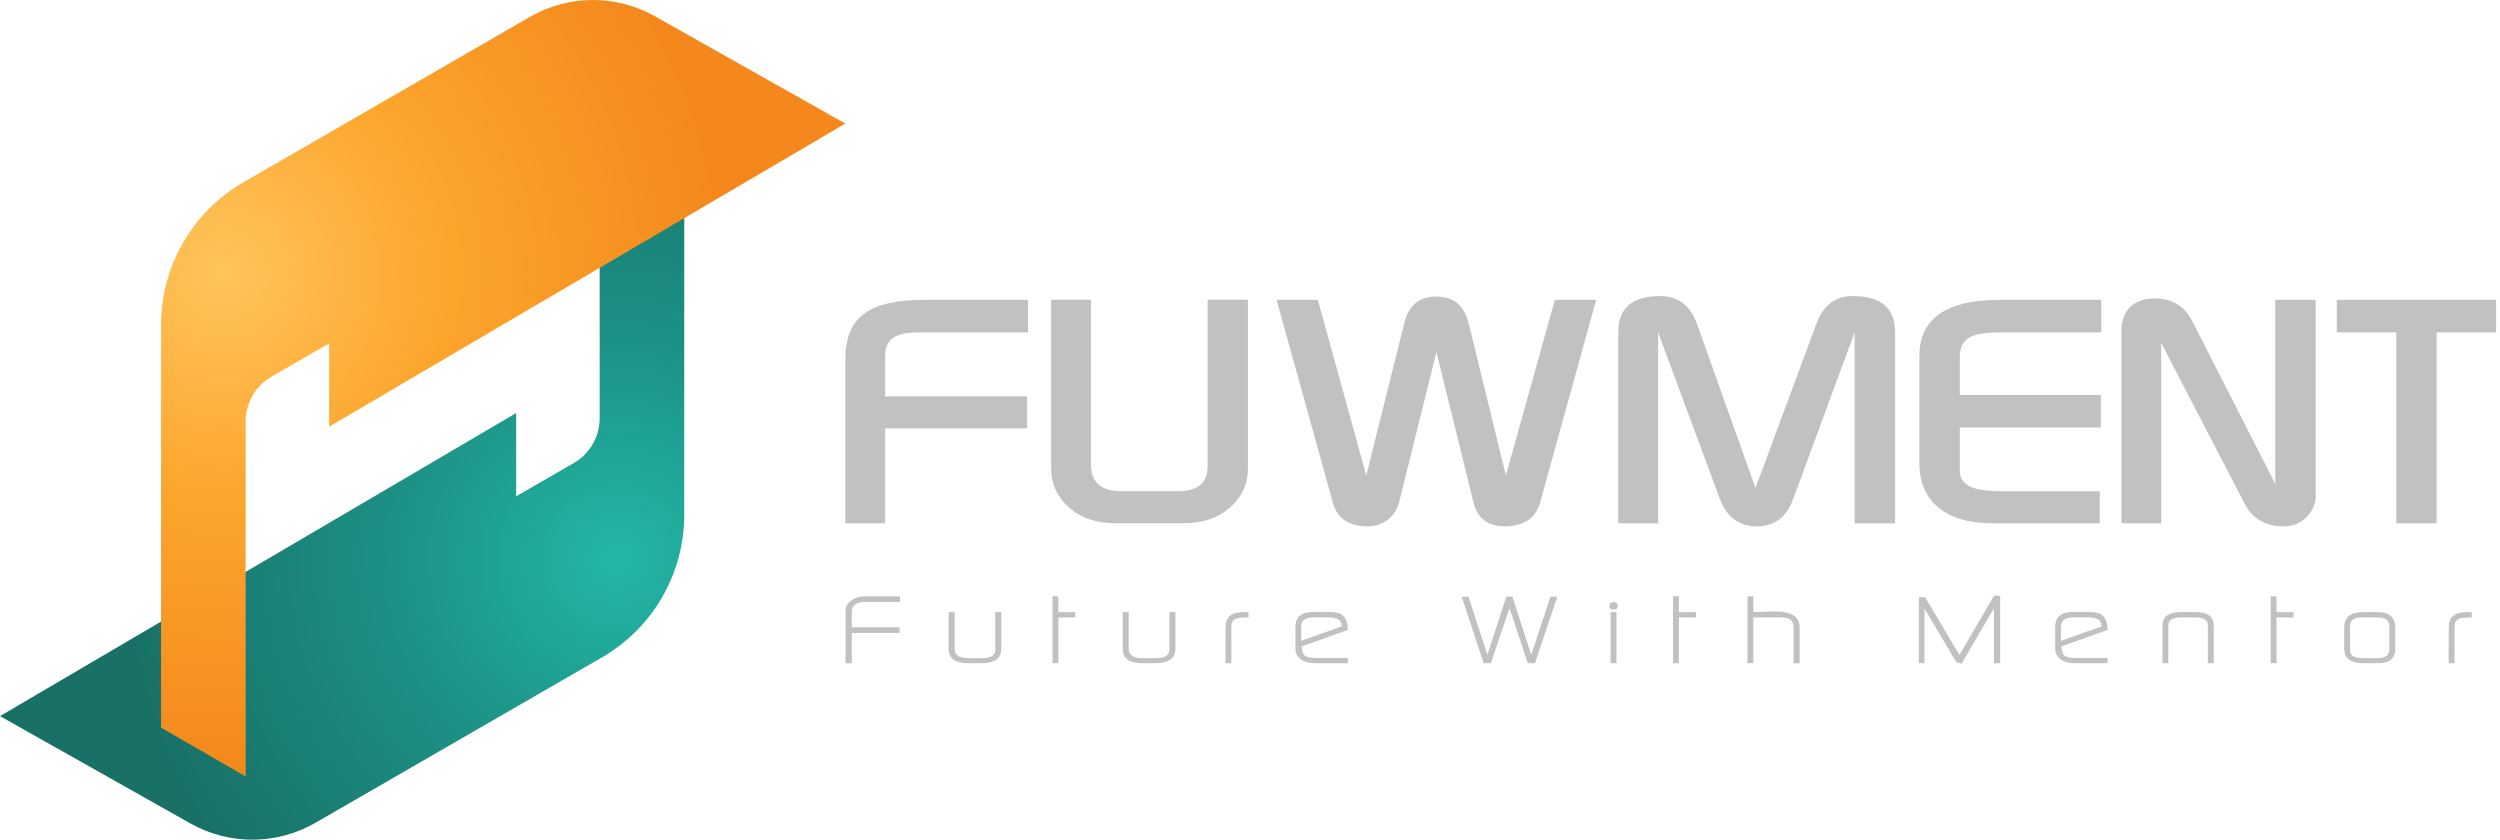
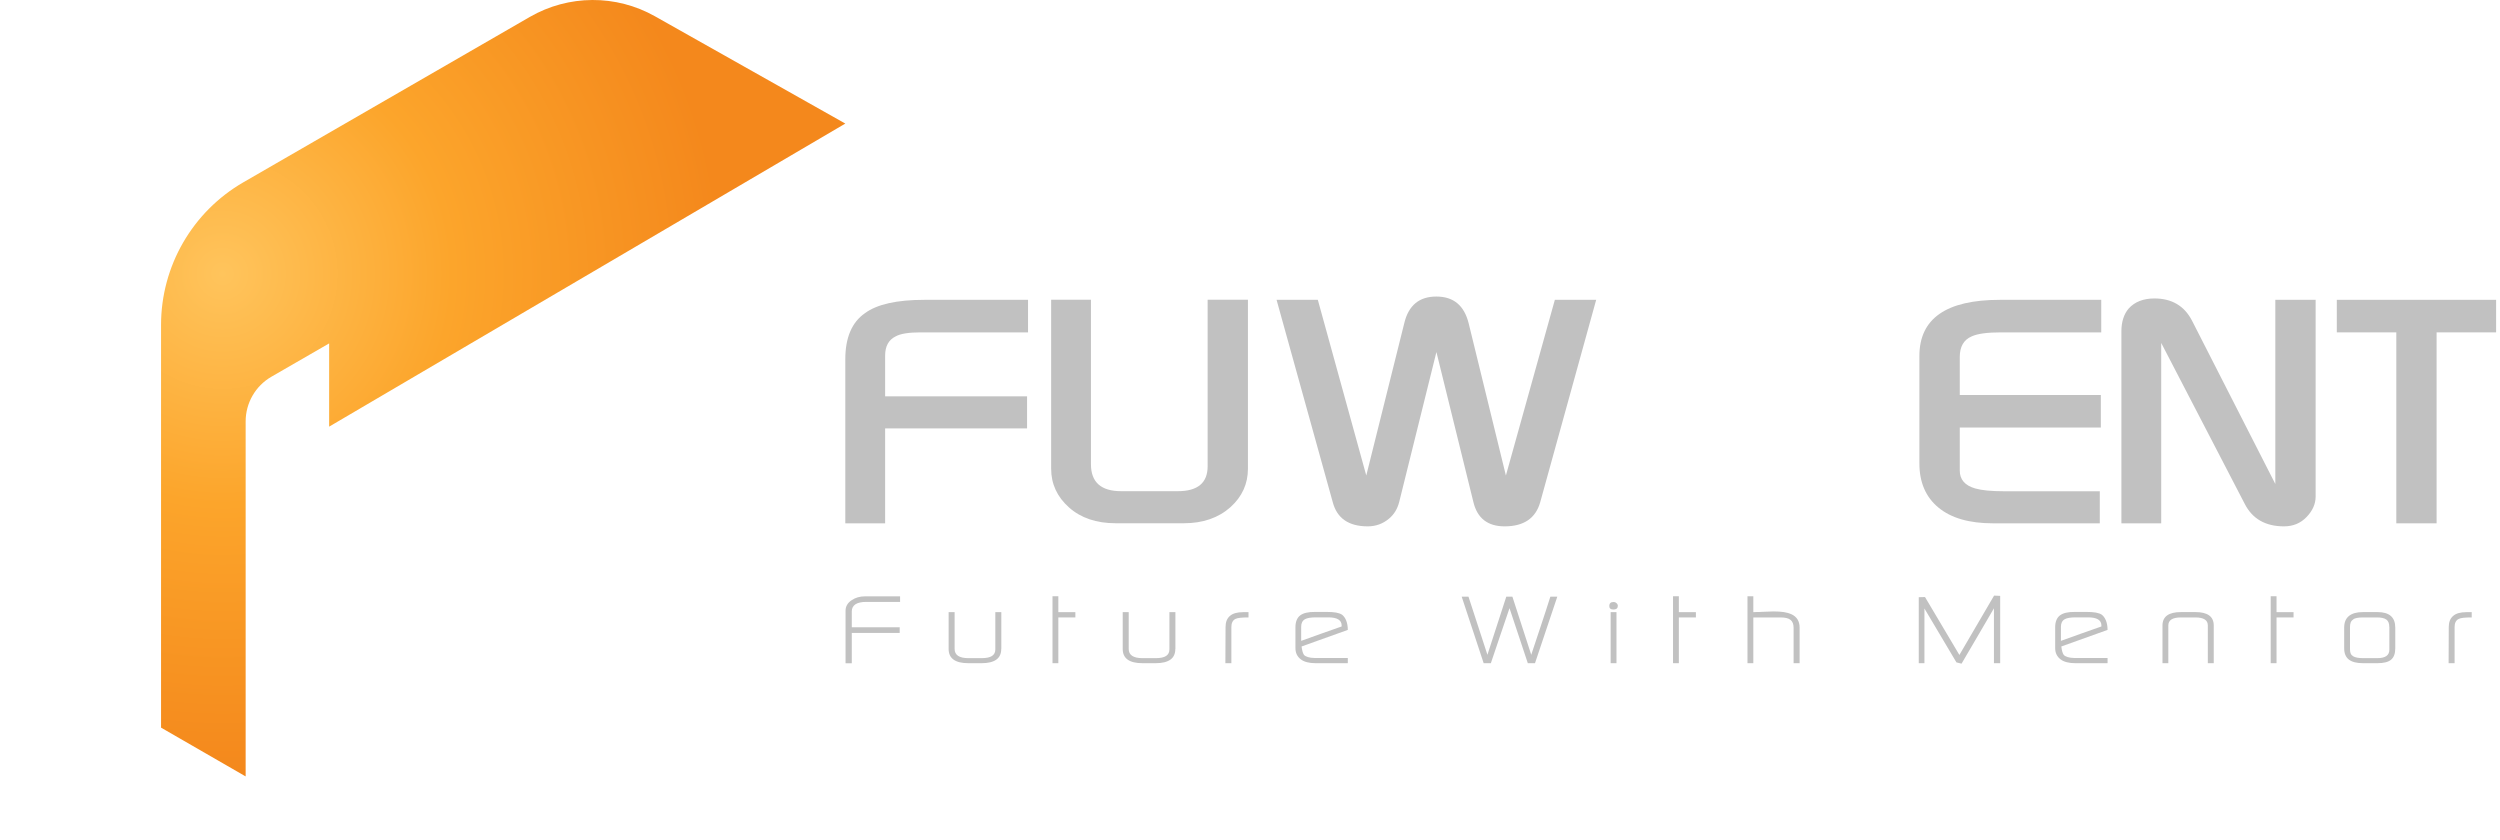
<svg xmlns="http://www.w3.org/2000/svg" width="131" height="44" viewBox="0 0 131 44" fill="none">
-   <path d="M31.422 3.325V21.92C31.422 22.884 30.907 23.777 30.073 24.259L27.047 26.006V21.644L0 37.525L9.977 43.148C12.013 44.296 14.502 44.283 16.53 43.114L31.539 34.449C34.209 32.907 35.855 30.058 35.855 26.974V5.872L31.43 3.32L31.422 3.325Z" fill="url(#paint0_radial_488_2188)" />
  <path d="M12.872 40.675V22.08C12.872 21.116 13.387 20.223 14.221 19.741L17.247 17.994V22.356L44.294 6.475L34.317 0.852C32.281 -0.296 29.792 -0.283 27.764 0.886L12.755 9.551C10.086 11.093 8.439 13.942 8.439 17.026V38.128L12.864 40.68L12.872 40.675Z" fill="url(#paint1_radial_488_2188)" />
  <path d="M47.16 31.541H45.358C45.254 31.541 45.153 31.549 45.069 31.57C44.981 31.587 44.906 31.616 44.835 31.658C44.701 31.746 44.634 31.872 44.634 32.027V32.869H47.144V33.167H44.634V34.755H44.307V32.002C44.307 31.884 44.336 31.78 44.391 31.688C44.445 31.595 44.525 31.516 44.629 31.449C44.726 31.382 44.835 31.331 44.952 31.298C45.069 31.264 45.195 31.248 45.329 31.248H47.164V31.545L47.16 31.541Z" fill="#C1C1C1" />
  <path d="M52.465 34.005C52.465 34.256 52.377 34.445 52.205 34.566C52.033 34.688 51.778 34.751 51.438 34.751H50.743C50.056 34.751 49.708 34.504 49.708 34.005V32.077H50.022V34.005C50.022 34.323 50.261 34.487 50.743 34.487H51.438C51.681 34.487 51.862 34.449 51.979 34.374C52.096 34.298 52.155 34.185 52.155 34.03V32.077H52.469V34.005H52.465Z" fill="#C1C1C1" />
  <path d="M56.349 32.354H55.457V34.751H55.151V31.243H55.457V32.077H56.349V32.354Z" fill="#C1C1C1" />
  <path d="M61.587 34.005C61.587 34.256 61.499 34.445 61.327 34.566C61.155 34.688 60.9 34.751 60.56 34.751H59.865C59.178 34.751 58.83 34.504 58.83 34.005V32.077H59.144V34.005C59.144 34.323 59.383 34.487 59.865 34.487H60.56C60.803 34.487 60.984 34.449 61.101 34.374C61.218 34.298 61.277 34.185 61.277 34.03V32.077H61.591V34.005H61.587Z" fill="#C1C1C1" />
  <path d="M65.421 32.354C65.253 32.354 65.111 32.358 64.994 32.371C64.876 32.383 64.793 32.404 64.734 32.434C64.667 32.467 64.612 32.522 64.579 32.589C64.541 32.66 64.524 32.748 64.524 32.857V34.751H64.21L64.219 32.857C64.219 32.601 64.294 32.404 64.449 32.274C64.6 32.14 64.834 32.077 65.144 32.077H65.421V32.354Z" fill="#C1C1C1" />
  <path d="M70.617 34.751H68.924C68.761 34.751 68.618 34.734 68.488 34.7C68.358 34.667 68.249 34.617 68.161 34.549C68.073 34.482 68.002 34.399 67.952 34.298C67.902 34.197 67.881 34.08 67.881 33.95V32.869C67.881 32.584 67.964 32.375 68.128 32.249C68.291 32.123 68.555 32.06 68.911 32.065H69.523C69.712 32.065 69.875 32.077 70.009 32.098C70.143 32.123 70.248 32.161 70.323 32.211C70.412 32.278 70.487 32.383 70.541 32.517C70.596 32.656 70.625 32.819 70.625 33.007L68.203 33.875C68.216 33.984 68.233 34.076 68.254 34.147C68.275 34.218 68.3 34.273 68.329 34.315C68.371 34.365 68.442 34.403 68.538 34.432C68.635 34.461 68.748 34.478 68.878 34.478H70.625V34.742L70.617 34.751ZM70.302 32.777C70.302 32.492 70.068 32.35 69.599 32.35H68.957C68.681 32.35 68.492 32.383 68.383 32.446C68.249 32.521 68.182 32.651 68.182 32.836V33.581C68.538 33.452 68.89 33.326 69.242 33.2C69.59 33.075 69.946 32.953 70.302 32.827V32.777Z" fill="#C1C1C1" />
  <path d="M81.603 31.264L80.434 34.751H80.057L79.098 31.868C78.938 32.35 78.775 32.831 78.607 33.313C78.44 33.795 78.281 34.277 78.121 34.751H77.744L76.592 31.264H76.948L77.941 34.311C78.1 33.808 78.268 33.297 78.436 32.785C78.603 32.274 78.771 31.767 78.93 31.264H79.249L80.237 34.311C80.405 33.808 80.573 33.297 80.744 32.785C80.916 32.274 81.08 31.767 81.239 31.264H81.595H81.603Z" fill="#C1C1C1" />
  <path d="M84.771 31.755C84.771 31.817 84.75 31.864 84.713 31.893C84.675 31.922 84.616 31.939 84.549 31.939C84.402 31.939 84.327 31.88 84.327 31.759C84.327 31.616 84.402 31.545 84.549 31.545C84.612 31.545 84.662 31.566 84.708 31.608C84.754 31.65 84.775 31.7 84.775 31.75L84.771 31.755ZM84.704 34.751H84.398V32.077H84.704V34.751Z" fill="#C1C1C1" />
  <path d="M88.865 32.354H87.972V34.751H87.666V31.243H87.972V32.077H88.865V32.354Z" fill="#C1C1C1" />
  <path d="M94.3 34.751H93.985V32.894C93.985 32.706 93.931 32.572 93.826 32.484C93.721 32.396 93.545 32.354 93.298 32.354H91.874V34.751H91.568V31.243H91.874V32.077C91.928 32.073 91.991 32.069 92.066 32.069C92.142 32.069 92.234 32.069 92.343 32.06C92.607 32.048 92.799 32.039 92.934 32.039C93.139 32.039 93.319 32.052 93.474 32.073C93.629 32.098 93.763 32.136 93.872 32.186C94.157 32.32 94.3 32.555 94.3 32.886V34.751Z" fill="#C1C1C1" />
  <path d="M104.809 34.751H104.482V31.876C104.205 32.35 103.924 32.831 103.635 33.326C103.346 33.82 103.061 34.302 102.785 34.776L102.517 34.709L100.84 31.885V34.751H100.543V31.294L100.87 31.285L102.672 34.319C102.973 33.804 103.275 33.288 103.581 32.764C103.887 32.241 104.188 31.725 104.49 31.21L104.809 31.223V34.751Z" fill="#C1C1C1" />
  <path d="M110.427 34.751H108.735C108.571 34.751 108.429 34.734 108.299 34.7C108.169 34.667 108.06 34.617 107.972 34.549C107.884 34.482 107.813 34.399 107.763 34.298C107.712 34.197 107.691 34.08 107.691 33.95V32.869C107.691 32.584 107.775 32.375 107.939 32.249C108.102 32.123 108.366 32.06 108.722 32.065H109.334C109.522 32.065 109.686 32.077 109.82 32.098C109.954 32.123 110.059 32.161 110.134 32.211C110.222 32.278 110.298 32.383 110.352 32.517C110.407 32.656 110.436 32.819 110.436 33.007L108.014 33.875C108.026 33.984 108.043 34.076 108.064 34.147C108.085 34.218 108.11 34.273 108.14 34.315C108.182 34.365 108.253 34.403 108.349 34.432C108.446 34.461 108.559 34.478 108.689 34.478H110.436V34.742L110.427 34.751ZM110.113 32.777C110.113 32.492 109.879 32.35 109.409 32.35H108.768C108.492 32.35 108.303 32.383 108.194 32.446C108.06 32.521 107.993 32.651 107.993 32.836V33.581C108.349 33.452 108.701 33.326 109.053 33.2C109.401 33.075 109.757 32.953 110.113 32.827V32.777Z" fill="#C1C1C1" />
  <path d="M116.005 34.751H115.69V32.773C115.69 32.492 115.472 32.354 115.041 32.354H114.282C113.842 32.354 113.62 32.492 113.62 32.773V34.751H113.314V32.777C113.314 32.308 113.637 32.073 114.282 32.073H115.041C115.682 32.073 116 32.308 116 32.777V34.751H116.005Z" fill="#C1C1C1" />
  <path d="M120.182 32.354H119.29V34.751H118.984V31.243H119.29V32.077H120.182V32.354Z" fill="#C1C1C1" />
  <path d="M125.512 33.976C125.512 34.248 125.437 34.449 125.29 34.571C125.143 34.692 124.905 34.751 124.582 34.751H123.815C123.488 34.751 123.245 34.688 123.082 34.562C122.918 34.437 122.835 34.239 122.835 33.976V32.886C122.835 32.618 122.918 32.413 123.082 32.279C123.245 32.145 123.492 32.073 123.815 32.073H124.582C125.202 32.073 125.512 32.346 125.512 32.886V33.976ZM125.198 32.844C125.198 32.668 125.148 32.542 125.047 32.467C124.946 32.392 124.787 32.354 124.565 32.354H123.819C123.698 32.354 123.593 32.362 123.505 32.379C123.417 32.396 123.35 32.421 123.3 32.463H123.308C123.245 32.501 123.203 32.551 123.178 32.614C123.153 32.677 123.14 32.756 123.14 32.848V34.034C123.14 34.118 123.153 34.189 123.178 34.248C123.203 34.307 123.249 34.353 123.308 34.39C123.358 34.42 123.43 34.445 123.518 34.462C123.606 34.478 123.706 34.487 123.823 34.487H124.569C124.993 34.487 125.202 34.34 125.202 34.047V32.844H125.198Z" fill="#C1C1C1" />
  <path d="M129.518 32.354C129.35 32.354 129.208 32.358 129.09 32.371C128.973 32.383 128.889 32.404 128.831 32.434C128.764 32.467 128.709 32.522 128.676 32.589C128.638 32.66 128.621 32.748 128.621 32.857V34.751H128.307L128.315 32.857C128.315 32.601 128.391 32.404 128.546 32.274C128.697 32.14 128.931 32.077 129.241 32.077H129.518V32.354Z" fill="#C1C1C1" />
  <path d="M53.873 17.416H48.237C47.617 17.416 47.181 17.487 46.934 17.626C46.565 17.806 46.381 18.141 46.381 18.631V20.768H53.818V22.448H46.381V27.422H44.294V18.828C44.294 17.693 44.638 16.884 45.325 16.41C45.953 15.945 46.993 15.711 48.442 15.711H53.869V17.416H53.873Z" fill="#C1C1C1" />
  <path d="M65.392 24.56C65.392 25.348 65.09 26.018 64.482 26.571C63.846 27.137 63.028 27.418 62.04 27.418H58.457C57.451 27.418 56.634 27.141 56.014 26.588C55.394 26.035 55.08 25.36 55.08 24.556V15.706H57.166V24.326C57.166 25.268 57.694 25.738 58.75 25.738H61.721C62.76 25.738 63.28 25.302 63.28 24.434V15.706H65.392V24.556V24.56Z" fill="#C1C1C1" />
  <path d="M83.64 15.711L80.707 26.316C80.468 27.158 79.848 27.581 78.842 27.581C77.958 27.581 77.413 27.158 77.208 26.316L75.268 18.447L73.315 26.316C73.223 26.668 73.051 26.953 72.787 27.175C72.469 27.443 72.096 27.581 71.668 27.581C70.671 27.581 70.059 27.158 69.837 26.316L66.892 15.711H69.054L71.593 24.916L73.583 16.938C73.805 16.004 74.363 15.539 75.264 15.539C76.165 15.539 76.722 16.004 76.957 16.938L78.909 24.916L81.474 15.711H83.636H83.64Z" fill="#C1C1C1" />
-   <path d="M99.307 27.422H97.182V17.416L93.964 26.144C93.612 27.104 92.98 27.581 92.062 27.581C91.144 27.581 90.474 27.104 90.122 26.144L86.883 17.416V27.422H84.796V17.416C84.796 16.146 85.525 15.514 86.979 15.514C87.922 15.514 88.567 15.995 88.919 16.963L91.987 25.57L95.18 16.963C95.531 16 96.164 15.514 97.082 15.514C98.561 15.514 99.303 16.146 99.303 17.416V27.422H99.307Z" fill="#C1C1C1" />
  <path d="M110.105 17.416H104.85C104.13 17.416 103.618 17.487 103.317 17.626C102.898 17.806 102.692 18.166 102.692 18.707V20.697H110.084V22.402H102.692V24.661C102.692 25.126 102.961 25.44 103.501 25.595C103.836 25.692 104.339 25.742 105.01 25.742H110.029V27.422H104.431C103.187 27.422 102.236 27.146 101.569 26.593C100.903 26.039 100.576 25.268 100.576 24.28V18.656C100.576 16.691 101.984 15.711 104.8 15.711H110.105V17.416Z" fill="#C1C1C1" />
  <path d="M121.339 26.023C121.339 26.408 121.179 26.764 120.865 27.091C120.551 27.418 120.157 27.581 119.679 27.581C118.707 27.581 118.016 27.183 117.618 26.391L113.247 17.969V27.422H111.161V17.37C111.161 16.871 111.286 16.469 111.542 16.167C111.861 15.815 112.313 15.639 112.891 15.639C113.801 15.639 114.454 16.025 114.856 16.792L119.227 25.361V15.711H121.339V26.023Z" fill="#C1C1C1" />
  <path d="M130.796 17.416H127.678V27.422H125.567V17.416H122.449V15.711H130.796V17.416Z" fill="#C1C1C1" />
  <defs>
    <radialGradient id="paint0_radial_488_2188" cx="0" cy="0" r="1" gradientUnits="userSpaceOnUse" gradientTransform="translate(32.302 29.266) scale(26.138 26.138)">
      <stop stop-color="#23B7A5" />
      <stop offset="0.46" stop-color="#1C9085" />
      <stop offset="1" stop-color="#197065" />
    </radialGradient>
    <radialGradient id="paint1_radial_488_2188" cx="0" cy="0" r="1" gradientUnits="userSpaceOnUse" gradientTransform="translate(11.67 14.353) scale(26.197 26.197)">
      <stop stop-color="#FFC45C" />
      <stop offset="0.46" stop-color="#FCA52B" />
      <stop offset="1" stop-color="#F4881C" />
    </radialGradient>
  </defs>
</svg>